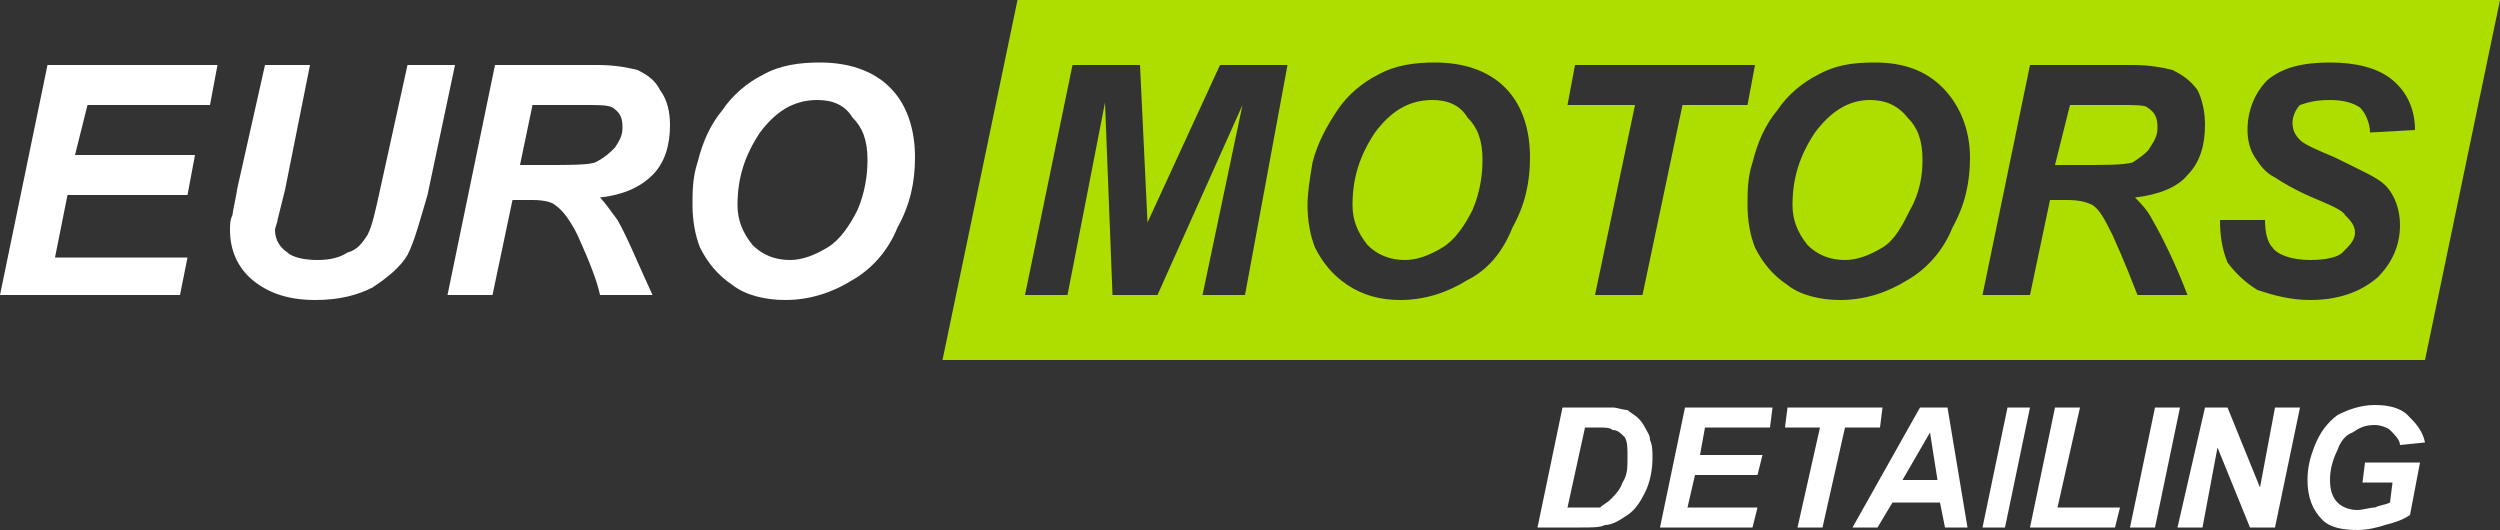
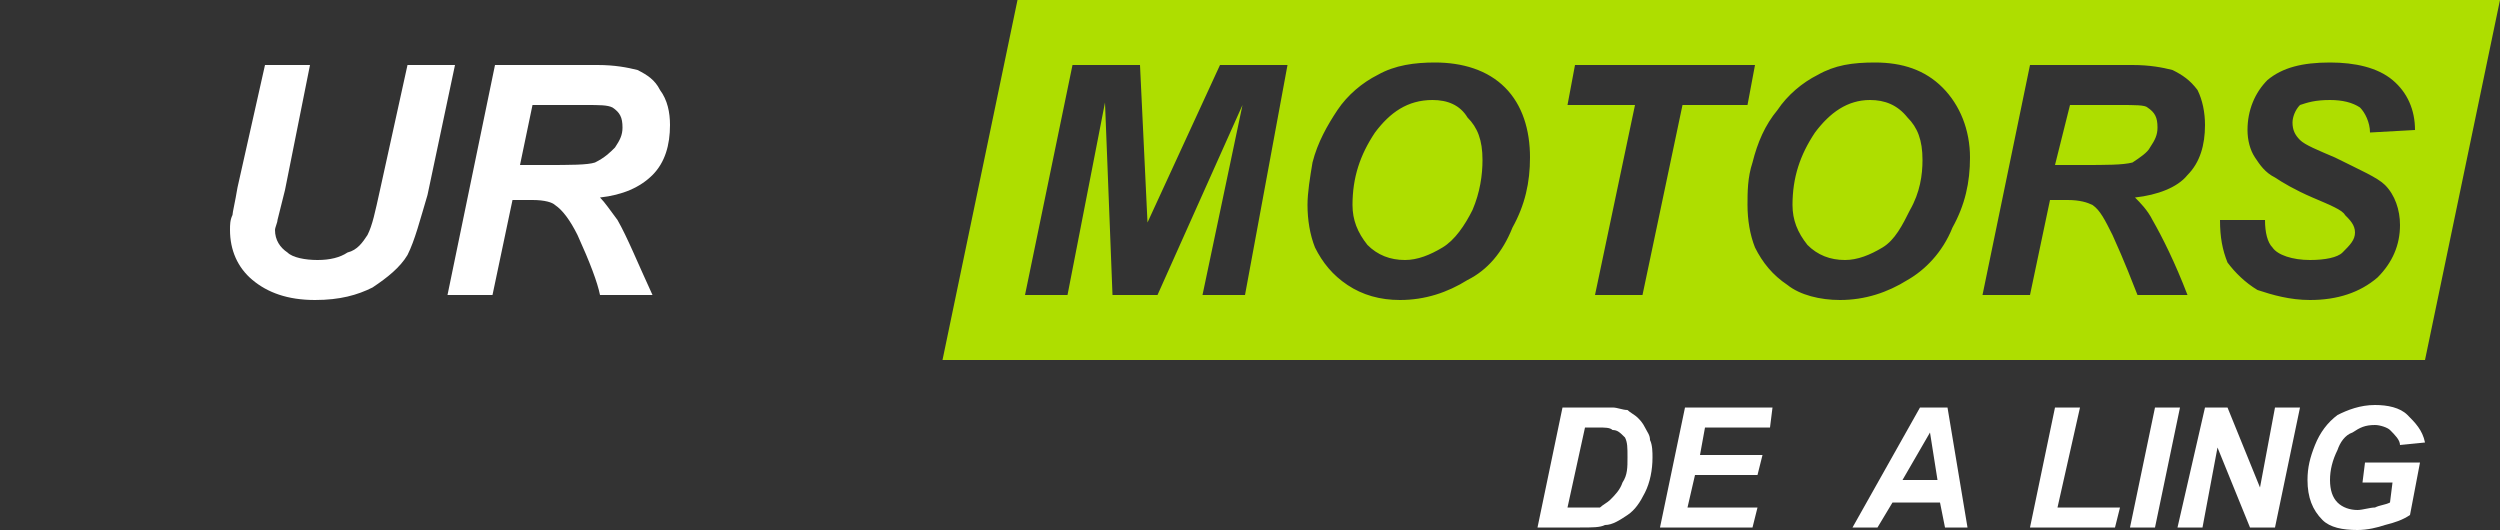
<svg xmlns="http://www.w3.org/2000/svg" xml:space="preserve" width="1000px" height="212px" version="1.1" style="shape-rendering:geometricPrecision; text-rendering:geometricPrecision; image-rendering:optimizeQuality; fill-rule:evenodd; clip-rule:evenodd" viewBox="0 0 1000 212">
  <rect x="0" y="0" width="1000" height="212" fill="#333333" stroke="none" />
  <defs>
    <style type="text/css">
   
    .fil0 {fill:#AEDE00}
    .fil1 {fill:white;fill-rule:nonzero}
   
  </style>
  </defs>
  <g id="Layer_x0020_1">
    <g id="_2190932848368">
      <path class="fil0" d="M407 0l593 0 -30 144 -593 0 30 -144zm56 118l-18 0 -3 -77 -15 77 -17 0 19 -92 27 0 3 63 29 -63 27 0 -17 92 -17 0 16 -76 -34 76zm60 -36c0,-5 1,-11 2,-17 2,-8 6,-15 10,-21 4,-6 10,-11 16,-14 7,-4 15,-5 23,-5 11,0 21,3 28,10 7,7 10,17 10,28 0,10 -2,19 -7,28 -4,10 -10,17 -18,21 -8,5 -17,8 -27,8 -8,0 -15,-2 -21,-6 -6,-4 -10,-9 -13,-15 -2,-5 -3,-11 -3,-17zm18 0c0,6 2,11 6,16 4,4 9,6 15,6 5,0 10,-2 15,-5 5,-3 9,-9 12,-15 3,-7 4,-14 4,-20 0,-8 -2,-13 -6,-17 -3,-5 -8,-7 -14,-7 -10,0 -17,5 -23,13 -6,9 -9,18 -9,29zm116 36l-19 0 16 -76 -27 0 3 -16 72 0 -3 16 -26 0 -16 76zm42 -36c0,-5 0,-11 2,-17 2,-8 5,-15 10,-21 4,-6 10,-11 16,-14 7,-4 14,-5 23,-5 11,0 20,3 27,10 7,7 11,17 11,28 0,10 -2,19 -7,28 -4,10 -11,17 -18,21 -8,5 -17,8 -27,8 -8,0 -16,-2 -21,-6 -6,-4 -10,-9 -13,-15 -2,-5 -3,-11 -3,-17zm18 0c0,6 2,11 6,16 4,4 9,6 15,6 5,0 10,-2 15,-5 5,-3 8,-9 11,-15 4,-7 5,-14 5,-20 0,-8 -2,-13 -6,-17 -4,-5 -9,-7 -15,-7 -9,0 -16,5 -22,13 -6,9 -9,18 -9,29zm95 36l-19 0 19 -92 41 0c7,0 12,1 16,2 4,2 7,4 10,8 2,4 3,9 3,14 0,8 -2,15 -7,20 -4,5 -12,8 -21,9 2,2 5,5 7,9 4,7 9,17 14,30l-20 0c-2,-5 -5,-13 -10,-24 -3,-6 -5,-10 -8,-12 -2,-1 -5,-2 -10,-2l-7 0 -8 38zm10 -52l10 0c11,0 17,0 21,-1 3,-2 6,-4 7,-6 2,-3 3,-5 3,-8 0,-4 -1,-6 -4,-8 -1,-1 -5,-1 -11,-1l-20 0 -6 24zm66 22l18 0c0,5 1,9 3,11 2,3 8,5 15,5 6,0 11,-1 13,-3 3,-3 5,-5 5,-8 0,-3 -2,-5 -4,-7 -1,-2 -6,-4 -13,-7 -7,-3 -12,-6 -15,-8 -4,-2 -6,-5 -8,-8 -2,-3 -3,-7 -3,-11 0,-8 3,-15 8,-20 6,-5 14,-7 25,-7 10,0 19,2 25,7 6,5 9,12 9,20l-18 1c0,-4 -2,-8 -4,-10 -3,-2 -7,-3 -12,-3 -6,0 -9,1 -12,2 -2,2 -3,5 -3,7 0,3 1,5 3,7 2,2 7,4 14,7 10,5 17,8 20,11 4,4 6,10 6,16 0,8 -3,15 -9,21 -7,6 -16,9 -27,9 -8,0 -15,-2 -21,-4 -5,-3 -9,-7 -12,-11 -2,-5 -3,-10 -3,-17z" />
-       <polygon class="fil1" points="0,118 19,26 87,26 84,42 35,42 30,62 78,62 75,78 27,78 22,103 75,103 72,118 " />
-       <path id="1" class="fil1" d="M106 26l18 0 -10 50 -3 12c0,1 -1,3 -1,4 0,4 2,7 5,9 2,2 7,3 12,3 5,0 9,-1 12,-3 4,-1 6,-4 8,-7 2,-4 3,-9 5,-18l11 -50 19 0 -11 52c-3,10 -5,18 -8,24 -3,5 -8,9 -14,13 -6,3 -13,5 -23,5 -11,0 -19,-3 -25,-8 -6,-5 -9,-12 -9,-20 0,-2 0,-4 1,-6 0,-1 1,-5 2,-11l11 -49z" />
+       <path id="1" class="fil1" d="M106 26l18 0 -10 50 -3 12c0,1 -1,3 -1,4 0,4 2,7 5,9 2,2 7,3 12,3 5,0 9,-1 12,-3 4,-1 6,-4 8,-7 2,-4 3,-9 5,-18l11 -50 19 0 -11 52c-3,10 -5,18 -8,24 -3,5 -8,9 -14,13 -6,3 -13,5 -23,5 -11,0 -19,-3 -25,-8 -6,-5 -9,-12 -9,-20 0,-2 0,-4 1,-6 0,-1 1,-5 2,-11z" />
      <path id="2" class="fil1" d="M197 118l-18 0 19 -92 41 0c7,0 12,1 16,2 4,2 7,4 9,8 3,4 4,9 4,14 0,8 -2,15 -7,20 -5,5 -12,8 -21,9 2,2 4,5 7,9 4,7 8,17 14,30l-21 0c-1,-5 -4,-13 -9,-24 -3,-6 -6,-10 -9,-12 -1,-1 -4,-2 -9,-2l-8 0 -8 38zm11 -52l10 0c10,0 17,0 20,-1 4,-2 6,-4 8,-6 2,-3 3,-5 3,-8 0,-4 -1,-6 -4,-8 -2,-1 -5,-1 -11,-1l-21 0 -5 24z" />
-       <path id="3" class="fil1" d="M277 82c0,-5 0,-11 2,-17 2,-8 5,-15 10,-21 4,-6 10,-11 16,-14 7,-4 15,-5 23,-5 11,0 21,3 28,10 7,7 10,17 10,28 0,10 -2,19 -7,28 -4,10 -11,17 -18,21 -8,5 -17,8 -27,8 -8,0 -16,-2 -21,-6 -6,-4 -10,-9 -13,-15 -2,-5 -3,-11 -3,-17zm18 0c0,6 2,11 6,16 4,4 9,6 15,6 5,0 10,-2 15,-5 5,-3 9,-9 12,-15 3,-7 4,-14 4,-20 0,-8 -2,-13 -6,-17 -3,-5 -8,-7 -14,-7 -10,0 -17,5 -23,13 -6,9 -9,18 -9,29z" />
      <path class="fil1" d="M615 211l10 -48 13 0c4,0 6,0 7,0 2,0 4,1 6,1 1,1 3,2 4,3 1,1 2,2 3,4 1,2 2,3 2,5 1,2 1,5 1,7 0,5 -1,10 -3,14 -2,4 -4,7 -7,9 -3,2 -6,4 -9,4 -2,1 -5,1 -10,1l-17 0zm12 -8l5 0c3,0 6,0 8,0 1,-1 3,-2 4,-3 2,-2 4,-4 5,-7 2,-3 2,-6 2,-10 0,-4 0,-6 -1,-8 -2,-2 -3,-3 -5,-3 -1,-1 -3,-1 -6,-1l-5 0 -7 32z" />
      <polygon id="1" class="fil1" points="664,211 674,163 709,163 708,171 682,171 680,182 705,182 703,190 678,190 675,203 703,203 701,211 " />
-       <polygon id="2" class="fil1" points="729,211 719,211 728,171 714,171 715,163 753,163 752,171 738,171 " />
      <path id="3" class="fil1" d="M776 201l-19 0 -6 10 -10 0 27 -48 11 0 8 48 -9 0 -2 -10zm-1 -9l-3 -19 -11 19 14 0z" />
-       <polygon id="4" class="fil1" points="793,211 803,163 812,163 802,211 " />
      <polygon id="5" class="fil1" points="812,211 822,163 832,163 823,203 848,203 846,211 " />
      <polygon id="6" class="fil1" points="852,211 862,163 872,163 862,211 " />
      <polygon id="7" class="fil1" points="910,211 900,211 887,179 881,211 871,211 882,163 891,163 904,195 910,163 920,163 " />
      <path id="8" class="fil1" d="M946 185l22 0 -4 21c-3,2 -6,3 -10,4 -3,1 -7,2 -11,2 -6,0 -11,-1 -14,-4 -4,-4 -6,-9 -6,-16 0,-5 1,-9 3,-14 2,-5 5,-9 9,-12 4,-2 9,-4 15,-4 5,0 10,1 13,4 3,3 6,6 7,11l-10 1c0,-2 -2,-4 -4,-6 -1,-1 -4,-2 -6,-2 -4,0 -6,1 -9,3 -3,1 -5,4 -6,7 -2,4 -3,8 -3,12 0,4 1,7 3,9 2,2 5,3 8,3 2,0 5,-1 7,-1 2,-1 4,-1 6,-2l1 -8 -12 0 1 -8z" />
    </g>
  </g>
</svg>